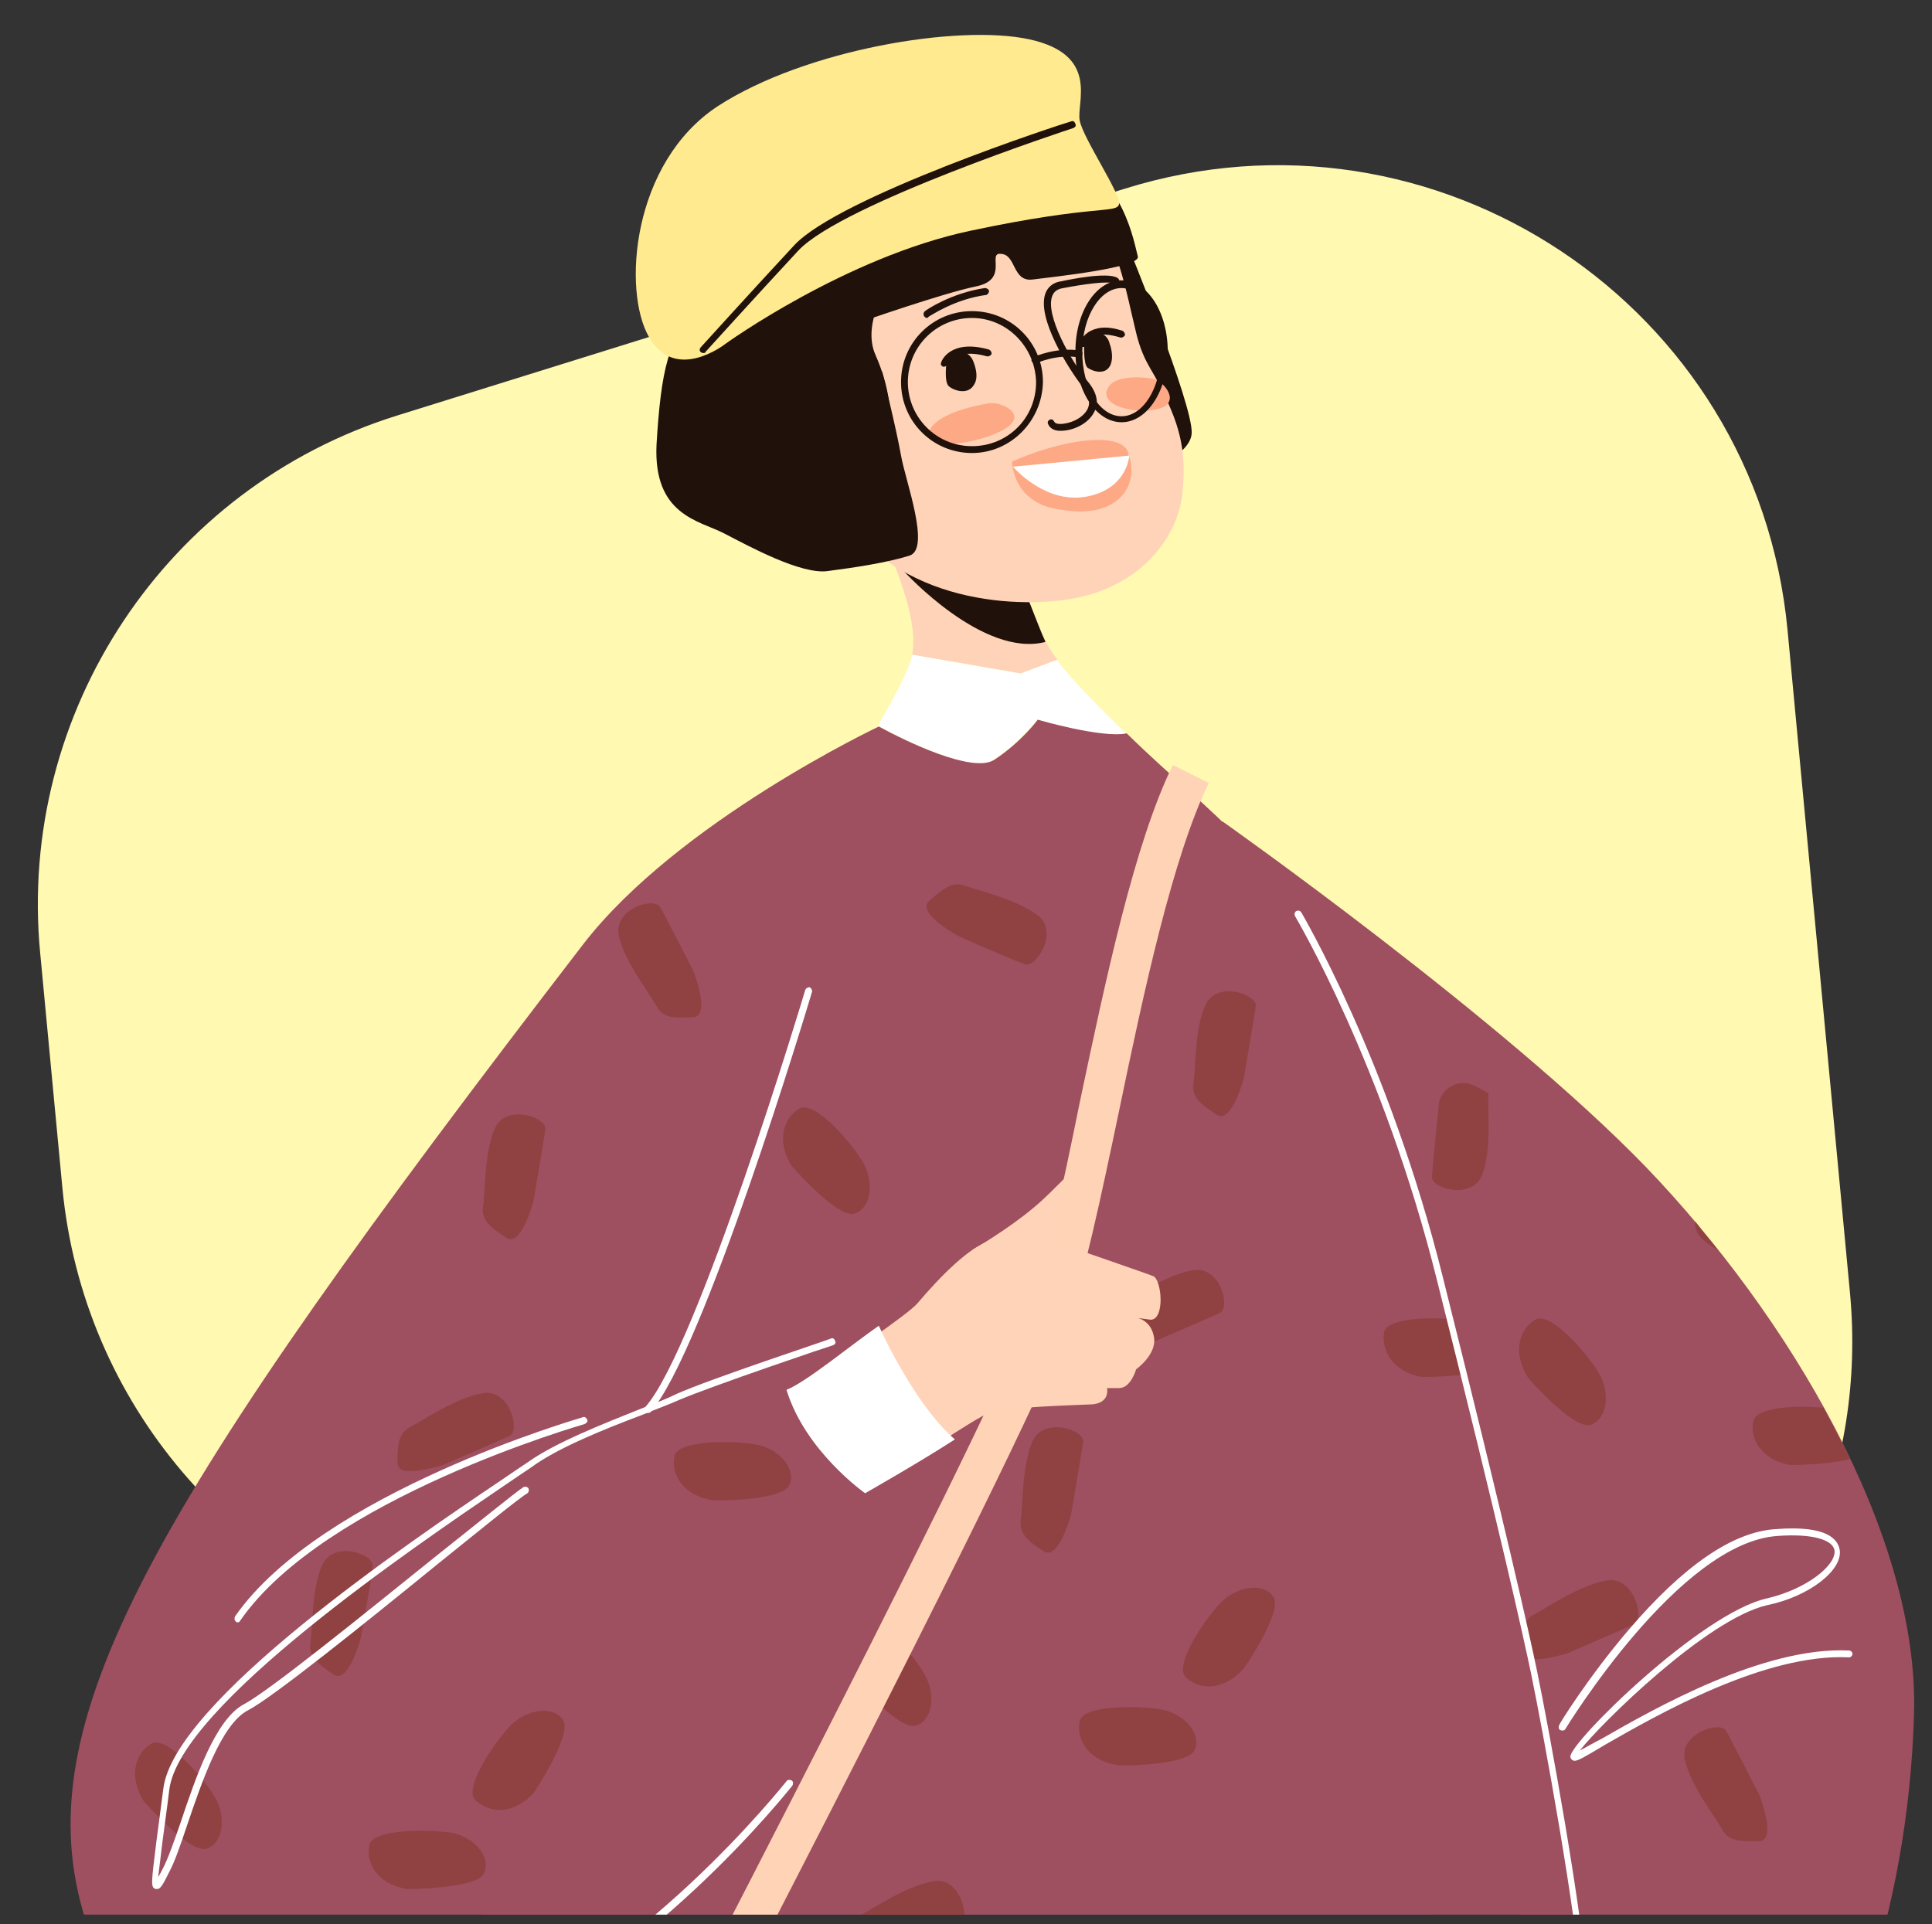
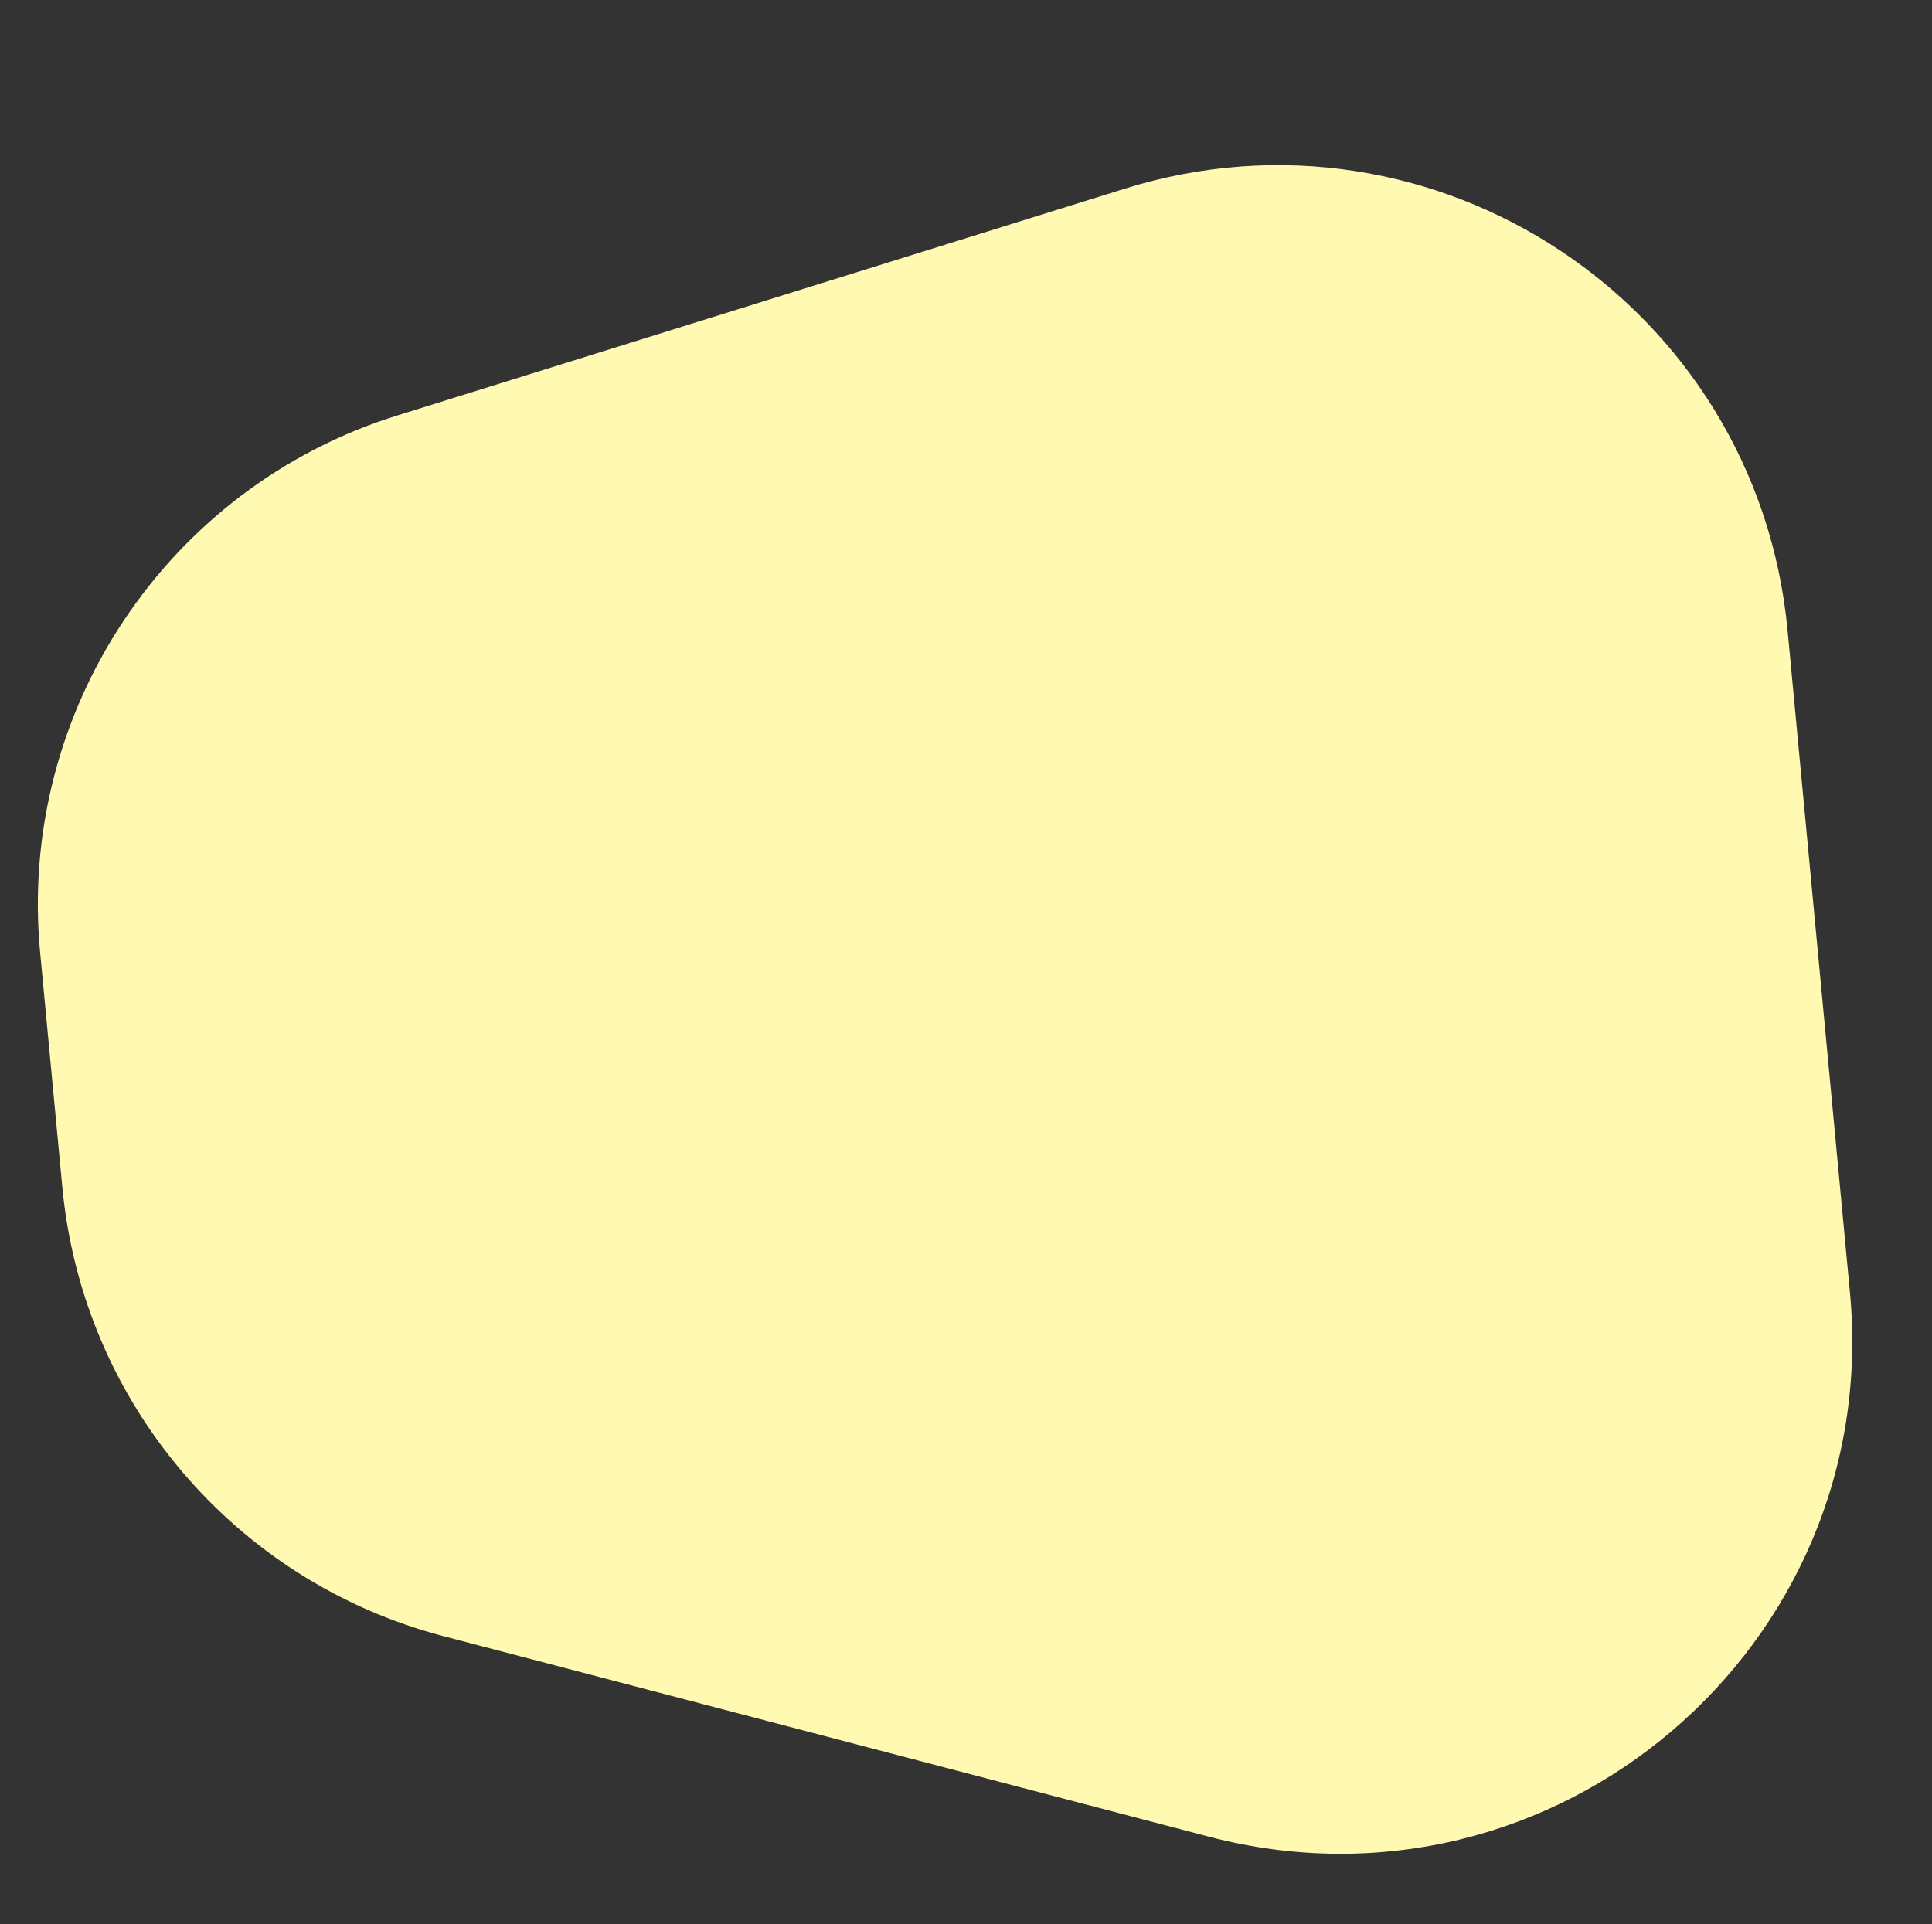
<svg xmlns="http://www.w3.org/2000/svg" xmlns:xlink="http://www.w3.org/1999/xlink" id="Layer_1" x="0px" y="0px" viewBox="0 0 226 225.1" style="enable-background:new 0 0 226 225.1;" xml:space="preserve">
  <rect x="0" y="0" width="226" height="225.1" fill="#333333" stroke="none" />
  <style type="text/css">	.st0{fill:#FFF9B2;}	.st1{clip-path:url(#SVGID_00000128480090438937165200000011103935673329640605_);}	.st2{fill:#20110A;}	.st3{fill:#9E4F60;}	.st4{fill:#FED3B7;}	.st5{fill:#FDA986;}	.st6{fill:#FFFFFF;}	.st7{fill:#904141;}	.st8{fill:#5A5A68;}	.st9{fill:#FFEA8F;}	.st10{fill:#FFD3B5;}</style>
  <path class="st0" d="M7.3,139c2.4,25.1,20.2,46,44.5,52.4l89.7,23.5c40.3,10.5,78.8-22.2,74.9-63.7l-7.3-77.5  c-3.6-38-41.2-63-77.6-51.6l-85,26.5C19.5,57,2,83.3,4.7,111.5L7.3,139z" />
  <g>
    <defs>
-       <rect id="SVGID_1_" x="-39" y="4" width="300" height="220" />
-     </defs>
+       </defs>
    <clipPath id="SVGID_00000119829219099656263300000006335164749513796003_">
      <use xlink:href="#SVGID_1_" style="overflow:visible;" />
    </clipPath>
    <g style="clip-path:url(#SVGID_00000119829219099656263300000006335164749513796003_);">
      <path class="st2" d="M131.8,28.4c0,0,7.8,19,7.6,22.3c-0.2,3.3-8.8,6.5-13.1,3.1C122,50.4,121.1,22.9,131.8,28.4z" />
      <path class="st3" d="M143,96.1c0,0,32.9,23.2,49.6,40.5c16.6,17.3,31.9,42.9,31.3,63.9c-1.4,48.2-31.3,76.9-40.6,75.6    s-6.8-53-4.4-57.9c2.3-4.9-18.2-58.9-26.2-75C144.5,127,143,96.1,143,96.1z" />
      <path class="st4" d="M123.7,77.2c-0.6-0.8-1-1.4-1.3-2c-1.3-2.6-2.8-8-5-10c-6.7-6.2-16.3-6.7-16.3-6.7s6.8,12.3,5.6,18.1    l12.7,2.2L123.7,77.2z" />
      <path class="st2" d="M122.3,75.1c-1.1-2.3-2.3-6.4-4-8.8l-12.5,0.6C105.8,66.9,115,77,122.3,75.1z" />
      <path class="st4" d="M96.5,56.2c0,0-2.4,0.7-4.9-1c-2-1.4-2.8-6.5-1.4-8.4c1.4-1.9,3.6-2.1,4.1-2.3s-2.4-9-0.3-14.9    c2-5.8,6.7-11.8,15.6-12.5c8.9-0.7,14,3.4,17.5,6.8c3.5,3.3,4.8,11,5.7,14.6c0.8,3.6,1.9,4.6,2.8,6.5c2.2,4.3,3.3,7.4,2.7,12.8    s-5.3,11.3-13.9,12.4C115.9,71.3,101.5,69.2,96.5,56.2z" />
      <path class="st5" d="M118.4,54c0,0,4.7-2.2,9.2-2.5s4.4,1.7,4.4,1.7s0.8,1.7,0,3.6c-0.8,1.9-3.2,3.7-8.1,2.8    C119,58.9,118.4,55,118.4,54z" />
      <path class="st2" d="M124.1,50.4c0,0-0.1,0-0.1,0c-0.7,0-1.2-0.3-1.4-0.8c-0.1-0.2,0-0.4,0.2-0.5c0.2-0.1,0.4,0,0.5,0.2    c0.1,0.2,0.3,0.3,0.7,0.3c1.1,0,2.6-0.6,3.2-1.7c0.4-0.8,0.2-1.7-0.6-2.7c-1.5-1.9-5.4-8-4.3-10.9c0.3-0.8,1-1.3,1.9-1.4    c0.9-0.2,5.3-1.1,6.5-0.4c0.2,0.1,0.3,0.4,0.2,0.5c-0.1,0.2-0.4,0.3-0.5,0.2c-0.7-0.4-3.9,0.1-6,0.5c-0.7,0.1-1.1,0.4-1.3,0.9    c-0.9,2.2,2.2,7.7,4.2,10.1c1.3,1.6,1.1,2.8,0.7,3.5C127.3,49.6,125.5,50.4,124.1,50.4z M108.4,37.2c-0.1,0-0.2-0.1-0.3-0.2    c-0.1-0.2-0.1-0.4,0.1-0.6c0.1-0.1,3-2.1,7-2.7c0.2,0,0.4,0.1,0.5,0.3c0,0.2-0.1,0.4-0.3,0.5c-3.8,0.5-6.6,2.5-6.7,2.5    C108.5,37.2,108.5,37.2,108.4,37.2z" />
-       <path class="st6" d="M132.1,53.3c0,0-0.2,3.9-5,4.8c-4.9,0.9-8.6-3.5-8.6-3.5L132.1,53.3z" />
      <path class="st2" d="M111.9,41.1c0.9-0.1,1.7,0.4,2,1.3c0.3,0.8,0.5,1.8,0.1,2.5c-0.7,1.4-2.4,0.8-3,0.3c-0.6-0.5-0.3-2.9-0.2-3.3    C110.9,41.5,111.2,41.2,111.9,41.1z" />
      <path class="st2" d="M110.4,42.9c0,0-0.1,0-0.1,0c-0.2-0.1-0.3-0.3-0.2-0.5c0-0.1,1-2.8,5.6-1.5c0.2,0.1,0.3,0.3,0.3,0.5    c-0.1,0.2-0.3,0.3-0.5,0.3c-3.8-1.1-4.6,1-4.6,1C110.7,42.8,110.6,42.9,110.4,42.9z M128,38.9c0.8-0.1,1.6,0.4,1.8,1.3    c0.3,0.8,0.4,1.8,0.1,2.5c-0.6,1.3-2.2,0.7-2.7,0.3c-0.5-0.5-0.4-2.9-0.3-3.3C127.1,39.2,127.4,39,128,38.9z" />
      <path class="st2" d="M126.7,40.6c0,0-0.1,0-0.1,0c-0.2-0.1-0.3-0.3-0.3-0.5c0,0,0.3-0.9,1.3-1.4c1-0.5,2.2-0.5,3.7,0    c0.2,0.1,0.3,0.3,0.3,0.5c-0.1,0.2-0.3,0.3-0.5,0.3c-1.3-0.4-2.4-0.5-3.1-0.1c-0.7,0.4-0.9,0.9-0.9,1    C127,40.5,126.9,40.6,126.7,40.6z" />
-       <path class="st7" d="M184.3,264.3c1.3-0.7,0-5.5-3.1-5c-1.3,0.2-2.6,0.8-3.9,1.4c0.2,2.3,0.5,4.4,0.9,6.3    C180.2,266.2,183.5,264.8,184.3,264.3z M182.5,228.3c-1.3,2.9-1.1,7.5-1.4,9.2s0.9,2.5,2.7,3.7c1.8,1.2,3.2-4.3,3.2-4.3    s1.2-7,1.4-8.4C188.6,227,183.8,225.4,182.5,228.3z M216.3,231.2c-2,2.1-5.5,7.4-4.1,8.7c0.7,0.7,1.7,1.1,2.8,1.1    c1.5-3.6,2.9-7.4,4.1-11.5C218.2,229.8,217.2,230.3,216.3,231.2z M188,184.9c-3.1,0.5-6.9,3.1-8.4,3.9c-1.5,0.7-1.6,2.1-1.6,4.3    c0,2.1,5.4,0.3,5.4,0.3s6.5-2.8,7.8-3.4C192.4,189.3,191.1,184.4,188,184.9z M205.8,215.4c2.1-0.1,0-5.4,0-5.4s-3.2-6.3-3.9-7.5    c-0.7-1.2-5.5,0.3-4.8,3.4c0.7,3.1,3.6,6.7,4.4,8.2C202.3,215.5,203.7,215.4,205.8,215.4z M201,146.3    C201,146.3,201,146.4,201,146.3c-0.9-1.1-1.8-2.2-2.7-3.4C198.2,144.5,199.3,145.2,201,146.3z M186,166.7c1.9-0.5,2.5-3.6,1-6.1    c-1.5-2.5-5.7-7.2-7.4-6.2c-1.7,1-2.8,3.6-0.9,6.7C178.7,161.2,184,167.2,186,166.7z M213.3,164.7c-3.1-0.3-7.9-0.1-8.2,1.6    c-0.4,1.9,0.8,4.5,4.4,5.1c0,0,4.2,0,6.9-0.7C215.5,168.8,214.4,166.8,213.3,164.7z M174.1,127.9c-0.5-0.3-1-0.6-1.5-0.8    c-1.7-1-3.9,0-4.3,2c0,0,0,0,0,0c0,0.1,0,0.2,0,0.3c-0.1,1-0.7,7-0.8,8.3c0,1.4,4.8,2.7,5.9-0.3c1.1-3,0.6-7.5,0.7-9.2    C174.1,128,174.1,128,174.1,127.9z" />
      <path class="st5" d="M115.6,47.2c0,0-6.1,0.9-6.9,3.3c-0.8,2.4,6,1.4,8.8-0.3C120.4,48.5,117.1,46.9,115.6,47.2z M134.8,44.3    c0,0-4.5-0.8-5.3,1.3c-0.8,2.1,4.1,3,6.4,2.1C138.1,46.8,135.9,44.4,134.8,44.3z" />
      <path class="st2" d="M103.2,43.5c0,0,1.7,6.9,2.2,9.8s3.5,10.9,1,11.7c-2.5,0.8-6.4,1.4-9.5,1.8c-3.1,0.5-9.3-2.9-12.2-4.4    c-2.9-1.5-8.3-2.1-7.9-10.4c0.5-8.3,1.4-13.4,4.9-14.7C85.3,35.9,103.2,43.5,103.2,43.5z" />
      <path class="st8" d="M80.4,209.2c0,0-21.6,41-24.9,82.5C52.1,333.2,12,563.4,12,563.4l20.8-3.4c0,0,24.2-69.1,48.4-140.1    c16.1-47.2,29.8-89.7,39.3-119.9L119,562.5h19.3c0,0,14.1-69.8,25.4-141.3c7.2-45.7,6.9-64.5,10.4-85.9    c11.3-69.2-10.8-124.1-10.8-124.1L80.4,209.2z" />
      <path class="st2" d="M111.6,20.9c0,0,3.1,7.9-3.9,10c-4.1,1.2-6.9,7-5.3,10.6s2.1,7.2,1.4,9.8C103.2,54,75.2,47.2,81,38.7    c3.9-5.7-0.3-5.8,0.7-10.3C82.6,23.9,110.3,12.1,111.6,20.9z M104.2,351.1c1.5-4.6,2.9-9.1,4.4-13.4L50.2,340L104.2,351.1z     M174.1,335.3c0-0.1,0-0.2,0-0.3l-53.8,2.2l-0.1,17.2l50.5,10.4C171.7,353.7,172.5,344.7,174.1,335.3z" />
      <path class="st2" d="M100.6,37.7c0,0,9.7-3.4,13.6-4.2c3.9-0.8,1.2-4,2.9-3.8c1.8,0.1,1.3,3.3,3.7,3c2.4-0.3,12.7-1.4,12.3-2.7    c-0.4-1.4-1.7-9.7-8.5-11.6c-6.8-1.9-7.1-4.5-12.8-3.6C106.1,15.8,99.6,31.8,100.6,37.7z M113.7,53c-4.6,0-8.3-3.7-8.3-8.3    c0-4.6,3.7-8.3,8.3-8.3s8.3,3.7,8.3,8.3C121.9,49.3,118.2,53,113.7,53z M113.7,37.2c-4.1,0-7.5,3.3-7.5,7.5c0,4.1,3.3,7.5,7.5,7.5    s7.5-3.3,7.5-7.5C121.1,40.6,117.8,37.2,113.7,37.2z M131.2,49.4c-3,0-5.4-3.7-5.4-8.3c0-4.6,2.4-8.3,5.4-8.3s5.4,3.7,5.4,8.3    C136.6,45.7,134.2,49.4,131.2,49.4z M131.2,33.7c-2.5,0-4.6,3.3-4.6,7.5c0,4.1,2,7.5,4.6,7.5c2.5,0,4.6-3.3,4.6-7.5    C135.8,37.1,133.7,33.7,131.2,33.7z" />
      <path class="st2" d="M121.1,42.5c-0.2,0-0.3-0.1-0.4-0.2c-0.1-0.2,0-0.4,0.2-0.5c0.1-0.1,2.7-1.2,5.4-0.8c0.2,0,0.4,0.2,0.3,0.5    c0,0.2-0.2,0.4-0.5,0.3c-2.5-0.4-4.9,0.7-4.9,0.7C121.2,42.5,121.2,42.5,121.1,42.5z" />
      <path class="st9" d="M84.9,40.2c0,0,14-10.1,28.6-13.2s17.1-2,17.4-3.1c0.3-1.1-4.2-7.7-4.6-9.8s2.4-7.7-5.9-9.5    c-8.3-1.8-26.2,1.2-36.4,7.8C73.9,19,72.8,34,75.9,39.4C79,44.9,84.9,40.2,84.9,40.2z" />
      <path class="st6" d="M116.2,88.9c3.2-2.1,5.1-4.7,5.1-4.7s7.5,2.3,10.4,1.6c-3.5-3.4-6.4-6.4-8.1-8.6l-4.2,1.6l-12.7-2.2    c-0.3,1.6-1.8,4.5-4,8.3C106,86.7,113.7,90.5,116.2,88.9z" />
      <path class="st3" d="M183.3,216.3c-4.7-31.6-20.4-90.1-24-96.8c-11.4-21.6-16.6-23-27.5-33.7c-2.9,0.6-10.4-1.6-10.4-1.6    s-1.9,2.6-5.1,4.7c-2.5,1.6-10.2-2.1-13.5-3.9c-9.2,16.5-24,41.2-31.2,77.3c-1.7,8.5-15.6,59.8-22.2,94.9c-5.1,27.1,0,42.1,0,42.1    s21.5,1.4,61.9,3.1c46,1.9,75.3,5.1,75.3,5.1S189.3,256.7,183.3,216.3z" />
      <path class="st7" d="M105.5,299.4c1.3-0.7,0-5.5-3.1-5s-6.9,3.1-8.4,3.9c-1.3,0.6-1.5,1.7-1.6,3.3c2.4,0.1,5,0.2,7.6,0.3    C102,301.1,104.7,299.9,105.5,299.4z M103.7,263.5c-1.3,2.9-1.1,7.5-1.4,9.2c-0.2,1.7,0.9,2.5,2.7,3.7c1.8,1.2,3.2-4.3,3.2-4.3    s1.2-7,1.4-8.4S105,260.6,103.7,263.5z M62.7,287.9c1.9-0.5,2.5-3.6,1-6.1c-1.5-2.5-5.7-7.2-7.4-6.2c-1.7,1-2.8,3.6-0.9,6.7    C55.4,282.4,60.8,288.4,62.7,287.9z M134.3,300.5c-2.9-0.5-9.2-0.5-9.5,1.4c-0.1,0.4-0.1,0.7,0,1.1c4.8,0.2,9.3,0.5,13.6,0.7    C138,302.3,136.4,300.9,134.3,300.5z M178.7,263.2c0,0,6.5-2.8,7.8-3.4c0.2-0.1,0.3-0.3,0.4-0.5c0-0.6,0-1.2-0.1-1.7    c-0.4-1.5-1.6-3-3.4-2.7c-3.1,0.5-6.9,3.1-8.4,3.9c-1.5,0.7-1.6,2.1-1.6,4.3C173.3,265.1,178.7,263.2,178.7,263.2z M164.3,297.8    c0.1-1.7-1.1-2.4-2.9-3.5c-1.8-1.1-2.9,4.5-2.9,4.5s-0.4,3.6-0.6,6.2c2.2,0.2,4.2,0.3,6.1,0.5    C164.5,302.7,164.2,299.2,164.3,297.8z M187,291.3c-1.5,0.5-3,1.8-2.6,3.6c0.3,1.4,1.1,2.9,1.9,4.2c0.1,0.2,0.3,0.4,0.5,0.6    C186.8,297.3,186.9,294.5,187,291.3z M184.1,231.5c0,0,0.5,0.5,1.1,1.2c-0.2-2.5-0.5-5.1-0.8-7.6    C183.1,226.4,182.4,228.7,184.1,231.5z M140.1,274.2c0,0,4.5-6.7,3.5-8.5c-1-1.7-4.1-1.5-6.2,0.6c-2,2.1-5.5,7.4-4.1,8.7    C134.8,276.4,137.6,276.9,140.1,274.2z M109.2,220.1c-3.1,0.5-6.9,3.1-8.4,3.9c-1.5,0.7-1.6,2.1-1.6,4.3c0,2.1,5.4,0.3,5.4,0.3    s6.5-2.8,7.8-3.4C113.5,224.4,112.3,219.5,109.2,220.1z M74.9,255.4c0,0,6.5,2.9,7.8,3.3c1.3,0.5,4-3.8,1.5-5.7    c-2.5-1.9-7-2.9-8.6-3.5c-1.6-0.6-2.6,0.3-4.2,1.8C69.9,252.8,74.9,255.4,74.9,255.4z M118.2,241c0.7,3.1,3.6,6.7,4.4,8.2    c0.8,1.5,2.2,1.4,4.4,1.3c2.1-0.1,0-5.4,0-5.4s-3.2-6.3-3.9-7.5C122.3,236.4,117.5,237.9,118.2,241z M125.3,177.1    c0,0,1.2-7,1.4-8.4s-4.6-3-5.9-0.1c-1.3,2.9-1.1,7.5-1.4,9.2c-0.2,1.7,0.9,2.5,2.7,3.7C123.9,182.6,125.3,177.1,125.3,177.1z     M100.7,189.6c-1.7,1-2.8,3.6-0.9,6.7c0,0,5.3,6.1,7.3,5.6c1.9-0.5,2.5-3.6,1-6.1C106.6,193.2,102.4,188.6,100.7,189.6z     M61.2,231.7c0,0,4.5-6.7,3.5-8.5c-1-1.7-4.1-1.5-6.2,0.6c-0.9,0.9-2.1,2.5-3,4.1c-0.4,1.6-0.7,3.1-1.1,4.7    C55.9,233.9,58.7,234.4,61.2,231.7z M139.7,204.8c0.9-1.8-1-4.3-3.9-4.8c-2.9-0.5-9.2-0.5-9.5,1.4c-0.4,1.9,0.8,4.5,4.4,5.1    C130.7,206.6,138.8,206.6,139.7,204.8z M153.9,239.7c1.9-2.5,2.9-7,3.6-8.5c0.6-1.6-0.3-2.6-1.7-4.2c-1.4-1.6-4.2,3.4-4.2,3.4    s-2.9,6.4-3.4,7.8C147.8,239.4,152,242.2,153.9,239.7z M149,186.9c-1-1.7-4.1-1.5-6.2,0.6c-2,2.1-5.5,7.4-4.1,8.7    c1.4,1.4,4.2,1.8,6.7-0.9C145.5,195.3,150,188.6,149,186.9z M95.3,163c-0.5-0.3-1-0.6-1.5-0.8c-1.7-1-3.9,0-4.3,2c0,0,0,0,0,0    c0,0.1,0,0.2,0,0.3c-0.1,1-0.7,7-0.8,8.3c0,1.4,4.8,2.7,5.9-0.3c1.1-3,0.6-7.5,0.7-9.2C95.3,163.2,95.3,163.1,95.3,163z     M129.6,156.7c0,0.6,0.4,0.9,1,1c0.3,0,0.5,0,0.8,0c1.6-0.1,3.5-0.7,3.5-0.7s6.5-2.8,7.8-3.4c1.3-0.7,0-5.5-3.1-5    c-3.1,0.5-6.9,3.1-8.4,3.9C129.6,153.1,129.6,154.6,129.6,156.7z M142.3,130.4c1.8,1.2,3.2-4.3,3.2-4.3s1.2-7,1.4-8.4    c0.1-1.4-4.6-3-5.9-0.1c-1.3,2.9-1.1,7.5-1.4,9.2C139.4,128.4,140.5,129.2,142.3,130.4z M93.5,129.7c-1.7,1-2.8,3.6-0.9,6.7    c0,0,5.3,6.1,7.3,5.6c1.9-0.5,2.5-3.6,1-6.1C99.4,133.4,95.2,128.7,93.5,129.7z M166.4,161.1c0,0,2.6,0,5-0.3    c-0.6-2.2-1.1-4.3-1.7-6.5c-3.1-0.2-7.5,0-7.8,1.6C161.6,157.9,162.8,160.5,166.4,161.1z M108.7,105.4c-1.6,1.4,3.4,4.1,3.4,4.1    s6.5,2.9,7.8,3.3c1.3,0.5,4-3.8,1.5-5.7c-2.5-1.9-7-2.9-8.6-3.5C111.4,103.1,110.3,104,108.7,105.4z" />
      <path class="st4" d="M113.8,146.2c0,0,4-2.3,7.1-4.9c2.8-2.3,4.6-5,5.8-4.6c2.5,0.9-4.1,10.5-6.9,11.9    C117,150,111.2,150.7,113.8,146.2z" />
      <path class="st3" d="M106.8,158.7c-1.3-5.6-15.4-0.7-31.5,6.5l25.3-64.4l2.2-15.8c0,0-23.5,11.1-34.6,25.5    c-50.6,65.8-65.5,91-58.2,114.1c14.9,47,76.4-1.8,97.9-35.5C113.2,180.7,107.9,163.3,106.8,158.7z" />
      <path class="st10" d="M72,260.5l-4.1-2.2c0.5-0.9,47.5-90.8,52.4-104.5c2-5.6,4-14.9,6-24.8c3-14.2,6.4-30.4,10.9-39.5l4.2,2.1    c-4.2,8.6-7.6,24.4-10.5,38.4c-2.1,10-4.1,19.5-6.2,25.4C119.7,169.4,74,256.7,72,260.5z" />
-       <path class="st4" d="M134.9,149.3c-1-0.4-8.6-3-10-3.5c-1.4-0.5-6.8-1.2-9.1-0.6c-2.3,0.6-5.7,4-8.5,7.3c-0.5,0.6-2.9,2.4-5.8,4.4    c1.3,2.9,4.3,8.8,8.1,12.1c2.7-1.8,5.3-3.4,6.1-3.7c2-0.7,10.1-0.9,12.1-1c2.1-0.2,1.7-1.9,1.7-1.9s0,0,1.4,0c1.4,0,2-2.2,2-2.2    s2.4-1.7,2.1-3.7c-0.3-2-1.9-2.3-1.9-2.3s0,0,1.5,0.2C136.3,154.4,135.9,149.7,134.9,149.3z" />
      <path class="st6" d="M102.8,155.1c-3.3,2.3-8.5,6.6-10.8,7.5c2.2,7.2,9.2,12.1,9.2,12.1s6.5-3.7,10.5-6.3    C107.8,165.1,104.1,158,102.8,155.1z" />
      <path class="st7" d="M26.1,234.5c-3,0.5-6.5,2.9-8.2,3.8c1.7,1.6,3.6,2.9,5.6,3.8c2-0.9,4.9-2.1,5.7-2.6    C30.5,238.8,29.2,234,26.1,234.5z M39,195.9c1.8,1.2,3.2-4.3,3.2-4.3s1.3-7,1.4-8.4c0.1-1.4-4.6-3-5.9-0.1    c-1.3,2.9-1.1,7.5-1.4,9.2C36.1,193.9,37.3,194.7,39,195.9z M24.1,216.3c1.9-0.5,2.5-3.6,1-6.1c-1.5-2.5-5.7-7.2-7.4-6.2    c-1.7,1-2.8,3.6-0.9,6.7C16.8,210.7,22.1,216.8,24.1,216.3z M43.2,215.9c-0.4,1.9,0.8,4.5,4.4,5.1c0,0,8.1,0,9-1.8s-1-4.3-3.9-4.8    C49.8,214,43.5,214,43.2,215.9z M62.4,209.8c0,0,4.5-6.7,3.5-8.5c-1-1.7-4.1-1.5-6.2,0.6c-2,2.1-5.5,7.4-4.1,8.7    C57.1,212,59.8,212.5,62.4,209.8z M46.5,171.1c0,0.6,0.4,0.9,1,1c0.3,0,0.5,0,0.8,0c1.6-0.1,3.5-0.7,3.5-0.7s6.5-2.8,7.8-3.4    c1.3-0.7,0-5.5-3.1-5c-3.1,0.5-6.9,3.1-8.4,3.9C46.6,167.6,46.5,169,46.5,171.1z M59.2,144.8c1.8,1.2,3.2-4.3,3.2-4.3    s1.2-7,1.4-8.4c0.1-1.4-4.6-3-5.9-0.1c-1.3,2.9-1.1,7.5-1.4,9.2C56.3,142.8,57.4,143.6,59.2,144.8z M92.3,173.8    c0.9-1.8-1-4.3-3.9-4.8c-2.9-0.5-9.2-0.5-9.5,1.4c-0.4,1.9,0.8,4.5,4.4,5.1C83.3,175.6,91.4,175.6,92.3,173.8z M72.4,109.5    c0.7,3.1,3.6,6.7,4.4,8.2c0.8,1.5,2.2,1.4,4.3,1.3c2.1-0.1,0-5.4,0-5.4s-3.2-6.3-3.9-7.5C76.4,104.9,71.7,106.4,72.4,109.5z" />
      <path class="st6" d="M186.8,252c-0.2,0-0.4-0.2-0.4-0.4c0-0.1-0.8-8.3-1.3-17.9c-0.6-9.5-4.6-31.1-6-37.9c-0.9-4.3-3.5-16.1-11-46    c-6.3-25.3-16.5-42.4-16.6-42.6c-0.1-0.2-0.1-0.4,0.1-0.6c0.2-0.1,0.4-0.1,0.6,0.1c0.1,0.2,10.3,17.4,16.6,42.8    c7.5,29.9,10.1,41.7,11,46c1.4,6.8,5.4,28.5,6,38c0.6,9.7,1.3,17.8,1.3,17.9C187.2,251.8,187.1,252,186.8,252    C186.9,252,186.8,252,186.8,252z" />
      <path class="st6" d="M184.2,206c0,0-0.1,0-0.1,0c-0.2-0.1-0.4-0.2-0.4-0.5c0-1.7,15.3-16.8,23-18.5c4.7-1.1,8.1-3.9,7.9-5.6    c-0.2-1.3-2.7-2-6.7-1.7c-11.5,0.8-24.6,22.3-24.8,22.6c-0.1,0.2-0.4,0.2-0.6,0.1c-0.2-0.1-0.2-0.4-0.1-0.6    c0-0.1,3.4-5.6,8.1-11.1c6.4-7.5,12.2-11.5,17.2-11.8c6.2-0.5,7.3,1.3,7.5,2.4c0.4,2.4-3.6,5.5-8.5,6.5c-7,1.6-19.4,13.8-21.9,17    c0.6-0.3,1.6-0.9,2.6-1.4c6.1-3.5,18.9-10.8,28.9-10.3c0.2,0,0.4,0.2,0.4,0.4c0,0.2-0.2,0.4-0.4,0.4c-9.8-0.5-22.4,6.7-28.5,10.2    C185.3,205.6,184.6,206,184.2,206z" />
      <path class="st6" d="M18.4,221c-0.1,0-0.1,0-0.2,0c-0.6-0.2-0.5-0.7,0.1-5.6c0.2-1.6,0.5-3.7,0.8-6.1    c1.2-10.2,28.8-28.9,39.2-35.9c1.6-1.1,2.8-1.9,3.4-2.3c3.2-2.3,8.8-4.5,13.3-6.3c1.6-0.6,3.1-1.2,4.1-1.7c4-1.8,18-6.4,18.1-6.5    c0.2-0.1,0.4,0,0.5,0.3c0.1,0.2,0,0.4-0.3,0.5c-0.1,0-14,4.7-18,6.4c-1.1,0.5-2.5,1-4.2,1.7c-4.5,1.7-10,3.9-13.1,6.2    c-0.6,0.4-1.8,1.2-3.4,2.3c-10.3,7-37.7,25.6-38.9,35.4c-0.3,2.5-0.6,4.5-0.8,6.1c-0.2,1.8-0.4,3.2-0.5,4.1    c0.2-0.3,0.4-0.7,0.5-0.9c0.6-1.1,1.3-3.1,2.1-5.4c1.8-5.4,4.1-12.1,7.4-13.9c2.9-1.5,14-10.5,22.2-17.1c5.4-4.3,9.6-7.7,10.5-8.3    c0.2-0.1,0.4-0.1,0.6,0.1c0.1,0.2,0.1,0.4-0.1,0.6c-0.9,0.5-5.3,4.1-10.4,8.2c-8.6,7-19.4,15.7-22.3,17.2    c-3.1,1.6-5.4,8.4-7.1,13.4c-0.8,2.4-1.5,4.4-2.1,5.5C19.1,220.4,18.8,221,18.4,221z M18.7,220.4L18.7,220.4L18.7,220.4z" />
      <path class="st6" d="M75.8,165.3c-0.1,0-0.2,0-0.3-0.1c-0.2-0.1-0.2-0.4,0-0.6c6.1-6.9,18.6-48.4,18.7-48.8    c0.1-0.2,0.3-0.3,0.5-0.3c0.2,0.1,0.3,0.3,0.3,0.5c-0.5,1.7-12.7,42.2-18.9,49.2C76,165.3,75.9,165.3,75.8,165.3z" />
      <path class="st6" d="M27.8,189.8c-0.1,0-0.2,0-0.2-0.1c-0.2-0.1-0.2-0.4-0.1-0.6c10.1-14.5,40.4-23.2,40.7-23.3    c0.2-0.1,0.4,0.1,0.5,0.3c0.1,0.2-0.1,0.4-0.3,0.5c-0.3,0.1-30.4,8.7-40.3,23C28,189.8,27.9,189.8,27.8,189.8z" />
      <path class="st6" d="M54.4,238.6c-0.2,0-0.3-0.1-0.4-0.3c-0.1-0.2,0-0.4,0.2-0.5c20.5-7.4,37.6-29.2,37.8-29.4    c0.1-0.2,0.4-0.2,0.6-0.1s0.2,0.4,0.1,0.6c-0.2,0.2-17.4,22.2-38.1,29.6C54.5,238.6,54.5,238.6,54.4,238.6z" />
      <path class="st2" d="M82.3,41.3c-0.1,0-0.2,0-0.3-0.1c-0.2-0.1-0.2-0.4,0-0.6c0.1-0.1,5.7-6.3,10.9-11.9    c5.3-5.7,31.3-14.2,32.4-14.5c0.2-0.1,0.4,0,0.5,0.3c0.1,0.2,0,0.4-0.3,0.5c-0.3,0.1-26.9,8.8-32.1,14.3    c-5.2,5.6-10.8,11.8-10.9,11.9C82.5,41.3,82.4,41.3,82.3,41.3z" />
    </g>
  </g>
</svg>